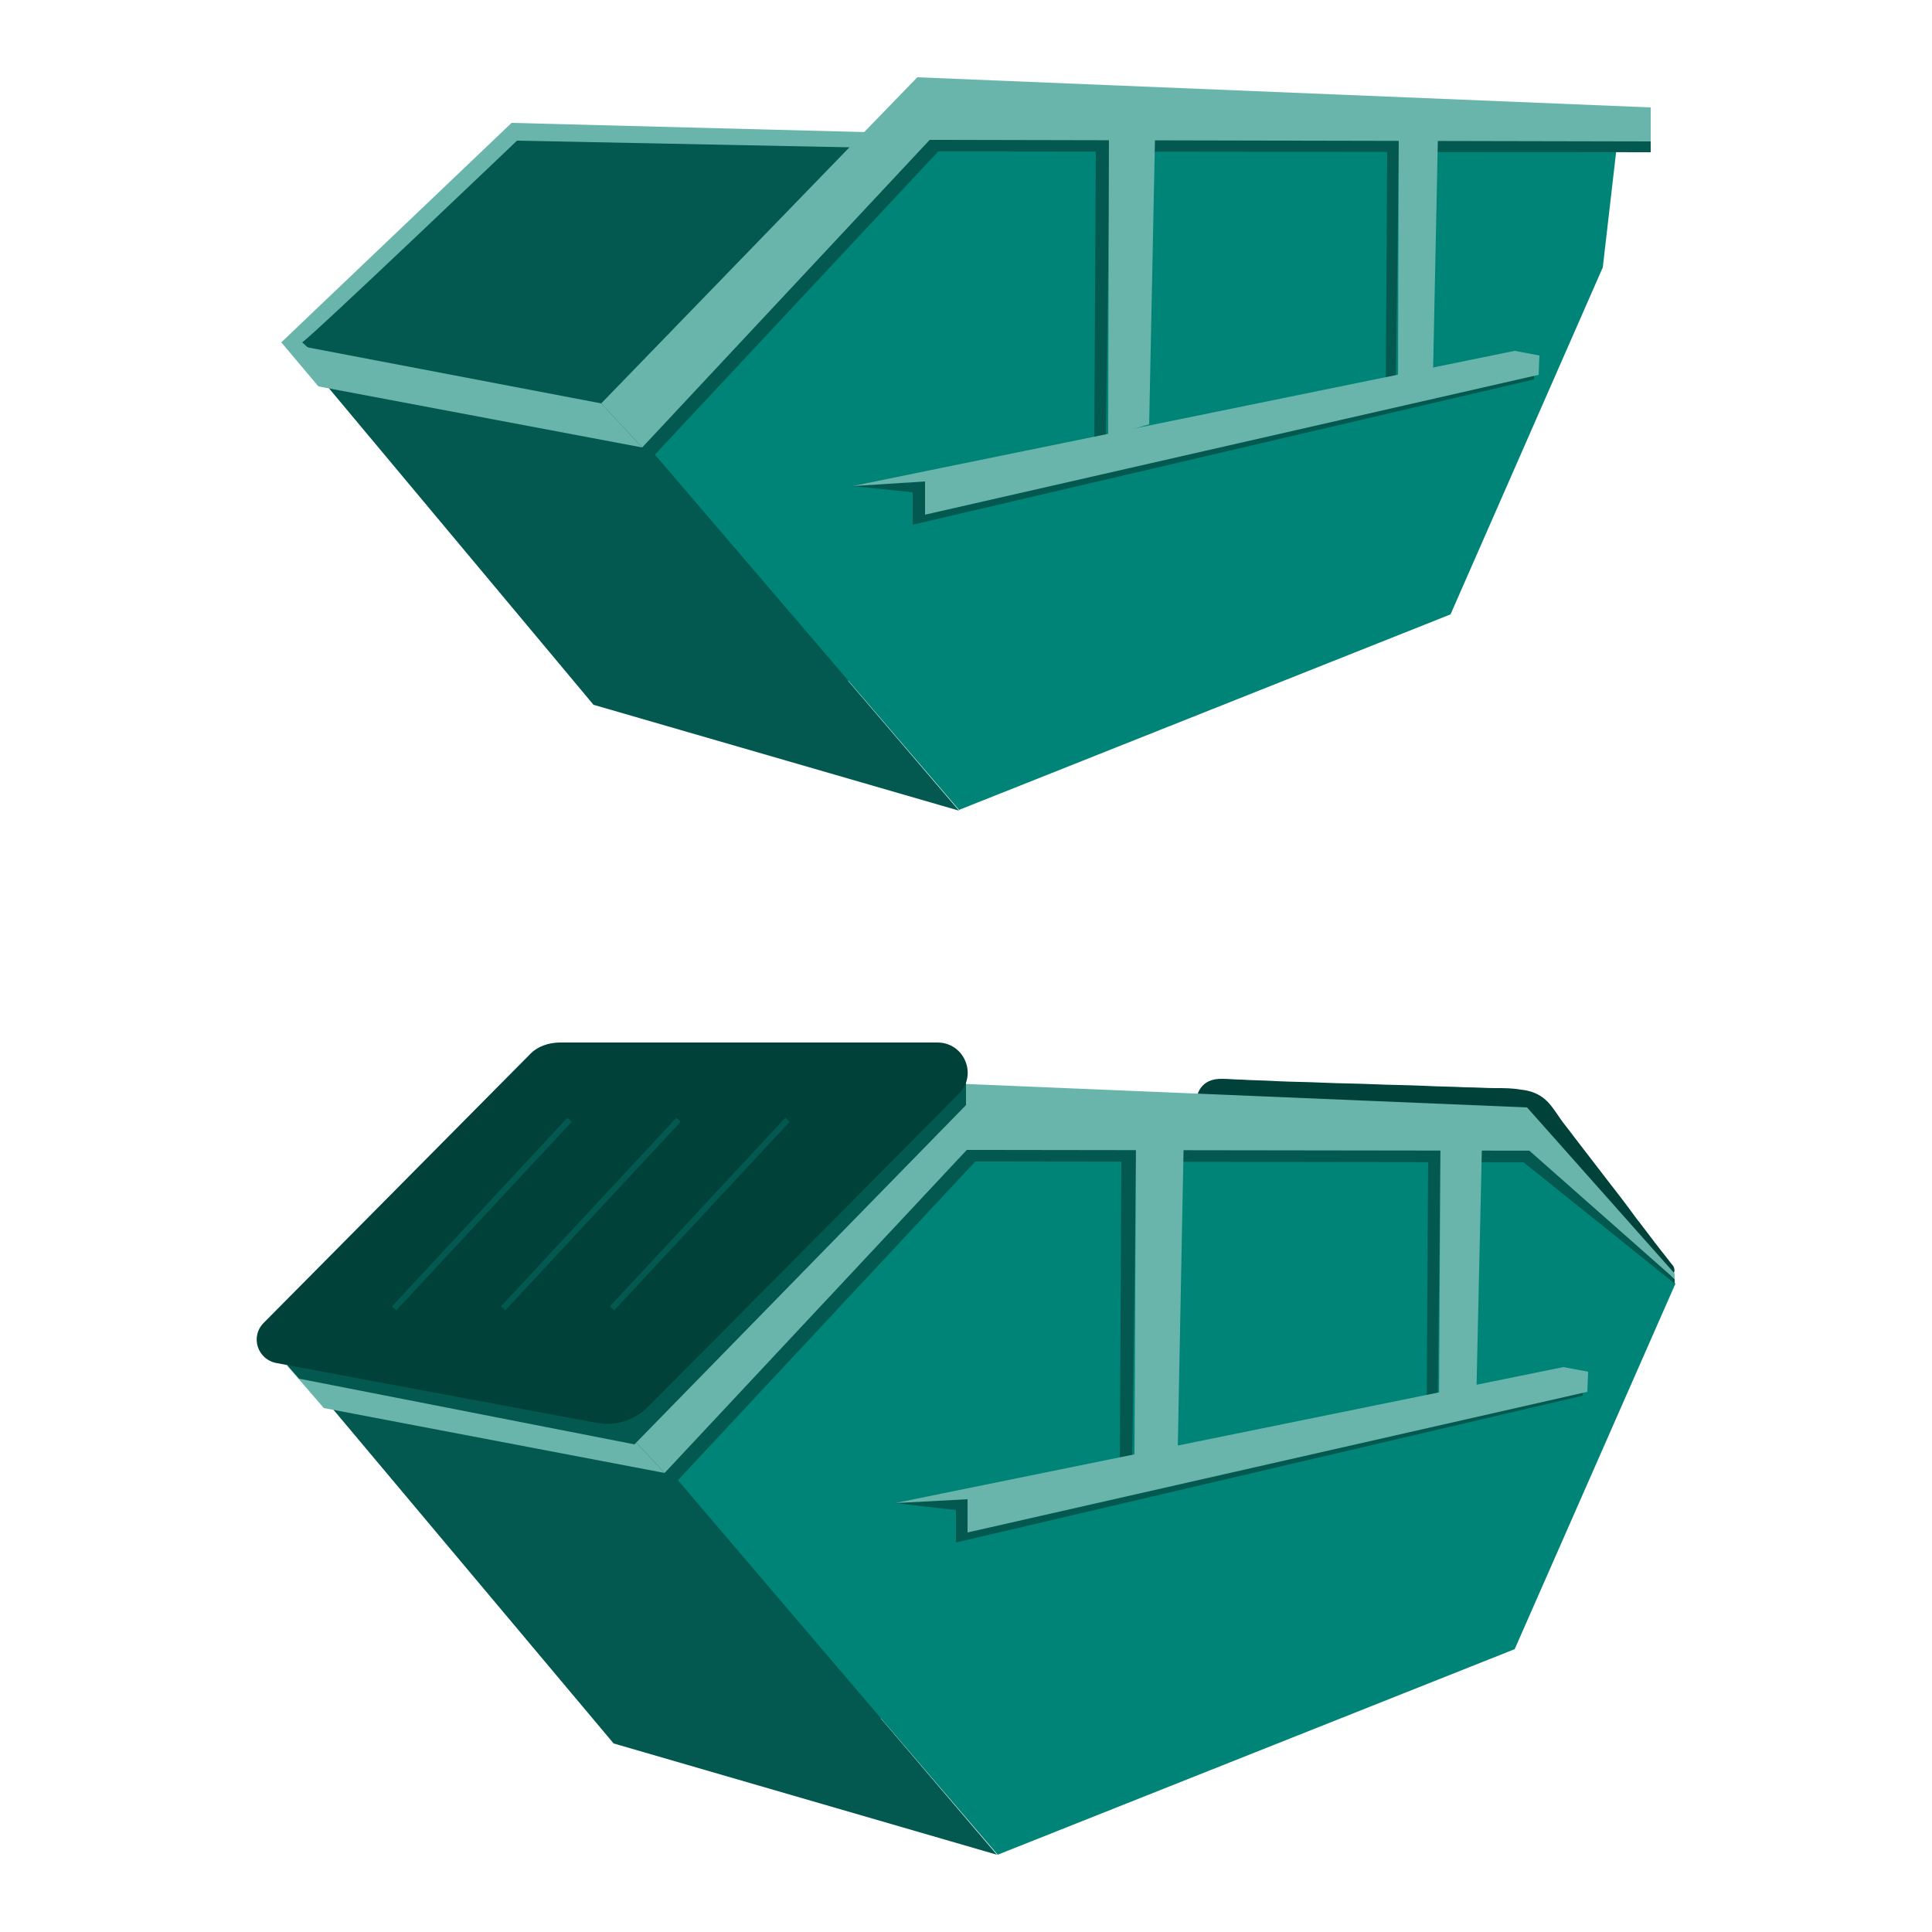
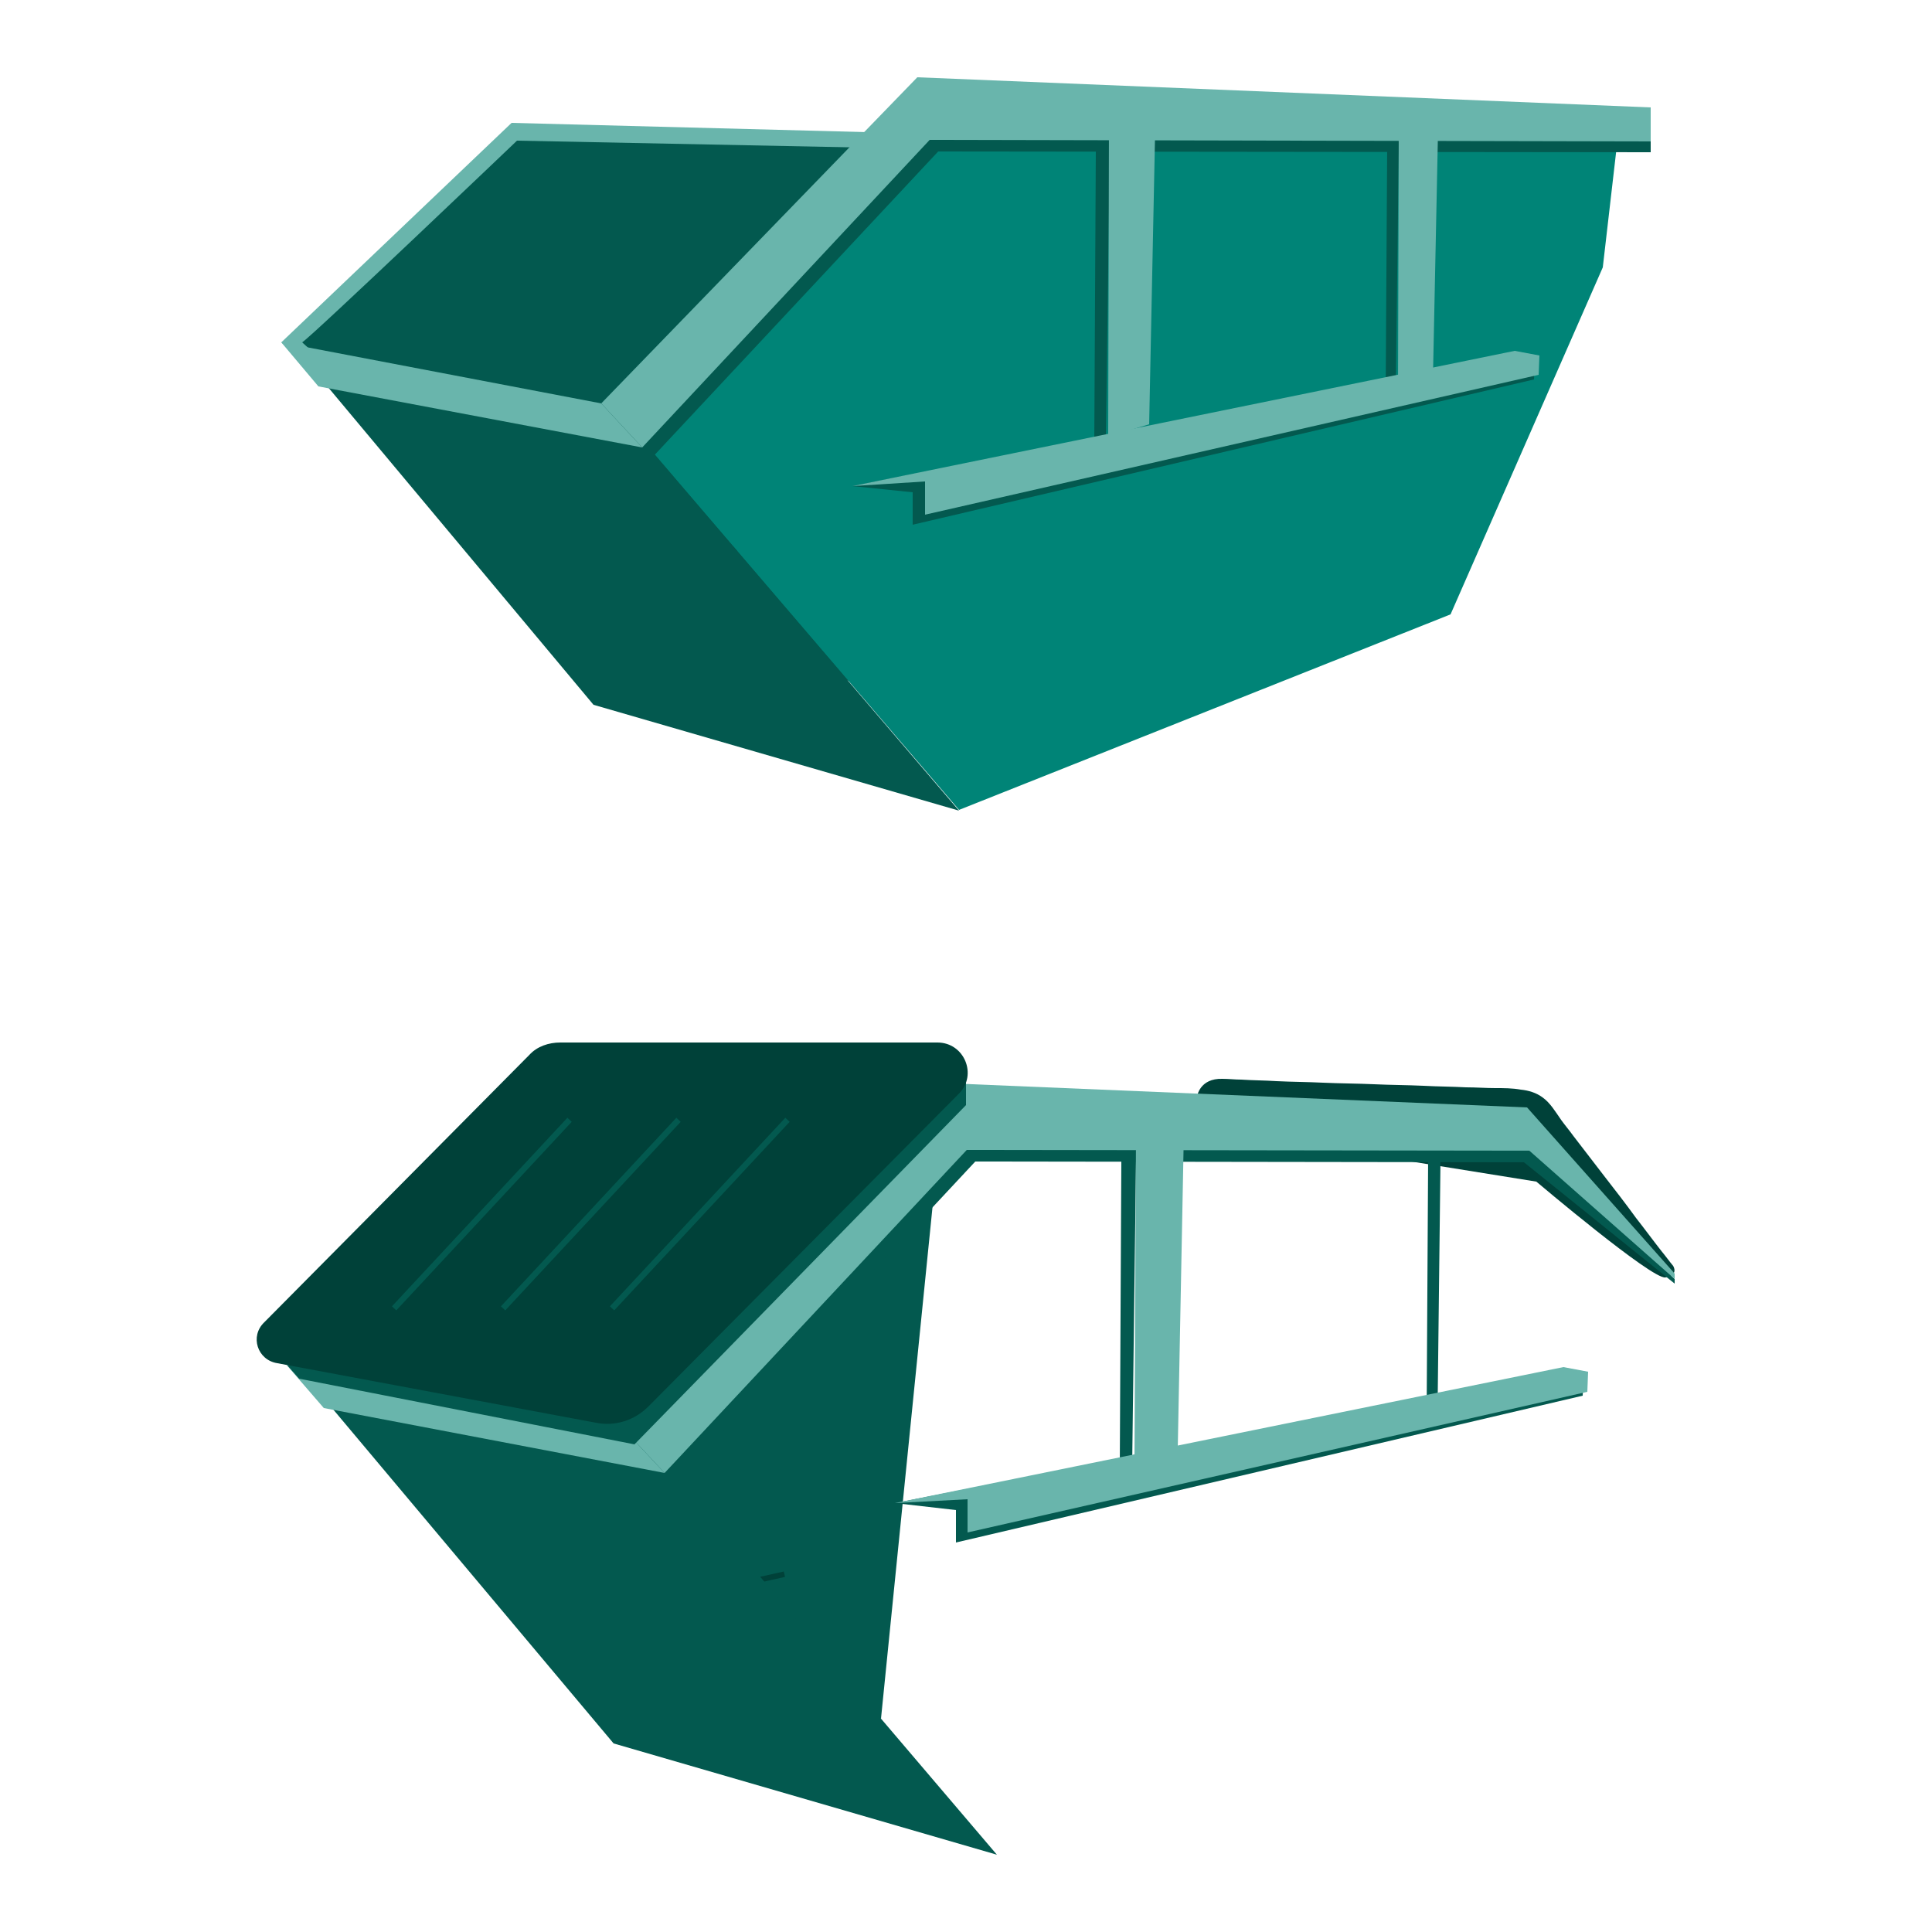
<svg xmlns="http://www.w3.org/2000/svg" id="Layer_1" x="0px" y="0px" viewBox="0 0 250 250" style="enable-background:new 0 0 250 250;" xml:space="preserve">
  <style type="text/css">	.st0{fill:none;}	.st1{fill:#69B5AC;}	.st2{fill:#03594F;}	.st3{fill:none;stroke:#004139;stroke-width:0.682;stroke-miterlimit:10;}	.st4{fill:#008477;}	.st5{fill:#004139;}	.st6{fill:none;stroke:#004139;stroke-width:0.717;stroke-miterlimit:10;}	.st7{fill:none;stroke:#03594F;stroke-width:0.768;stroke-miterlimit:10;}</style>
  <g>
    <rect class="st0" width="250" height="250" />
  </g>
  <g>
    <polygon class="st1" points="112.2,17.1 66.2,15.9 36.4,44.3 66.5,71.9  " />
    <path class="st2" d="M39.1,44.3c1.4-0.9,27.8-26.1,27.8-26.1l49.8,1l-6.9,68.9l-18-7.6l-24-10.1L39.1,44.3z" />
    <line class="st3" x1="77.5" y1="75" x2="97.8" y2="70.4" />
    <polygon class="st4" points="82.2,55.9 124.1,104.8 187.7,79.5 207.4,34.6 209.4,17.3 121,15  " />
    <polygon class="st2" points="79,53.7 84.3,59.3 121.4,19.6 213.6,19.7 213.6,15.3 119.8,11.4  " />
    <polygon class="st2" points="143.6,19.5 143.1,57 141.6,57 141.8,19.4  " />
    <polygon class="st1" points="143.5,15.8 149.5,15.7 148.7,54.9 143.4,56.5  " />
    <polygon class="st2" points="181,19.4 180.6,51.7 179.3,51.7 179.5,19.2  " />
    <polygon class="st1" points="181,16.1 186.1,16 185.4,49.9 180.9,51.3  " />
    <polygon class="st2" points="195.3,46.2 110.3,62.9 118.1,63.7 118.1,67.9 198.5,49.1 198.6,46.8  " />
    <polygon class="st1" points="196,45.4 110.3,62.9 119.7,62.3 119.7,66.6 199.1,48.5 199.2,46  " />
    <polygon class="st2" points="83.6,57.5 38.6,45.5 76.8,91.2 124.1,104.9  " />
    <polygon class="st1" points="77.8,52.2 83.1,57.9 120.3,18.1 213.6,18.3 213.6,13.9 118.7,10  " />
    <polygon class="st1" points="77.8,52.2 83.1,57.9 41.2,50 36.4,44.3  " />
  </g>
  <g>
    <path class="st5" d="M154.9,144.1v-2.2c0,0,0.3-2.4,3.3-2.3c0.8,0,1.6,0.1,2.4,0.1c1.5,0.1,3.1,0.1,4.6,0.2c2,0.1,4,0.1,6,0.2  c2.2,0.1,4.4,0.1,6.6,0.2c2.1,0.1,4.3,0.1,6.4,0.2c1.8,0.1,3.7,0.1,5.5,0.2c1.3,0,2.6,0.1,3.8,0.1c1.1,0,2.2,0,3.3,0.2  c1,0.1,2,0.4,2.8,1c1,0.7,1.7,1.9,2.4,2.9c0.5,0.7,1.1,1.4,1.6,2.1c1.3,1.7,2.7,3.5,4,5.2c1.4,1.8,2.8,3.6,4.1,5.4  c1.1,1.4,2.2,2.9,3.3,4.3c0.5,0.6,1,1.3,1.5,1.9c0,0,0,0,0,0c0,0,0.8,1.2-1,1.5c-1.7,0.3-16.7-12.4-16.7-12.4l-42.9-6.9  L154.9,144.1z" />
    <polygon class="st1" points="116.6,147.7 68.2,146.4 36.8,176.3 68.4,205.3  " />
    <path class="st2" d="M39.7,176.3c1.5-0.9,29.2-27.5,29.2-27.5l52.4,1.1l-7.3,72.5l-19-8l-25.3-10.6L39.7,176.3z" />
    <line class="st6" x1="80.1" y1="208.5" x2="101.5" y2="203.7" />
-     <polygon class="st4" points="85,188.5 129.1,240 196,213.4 216.8,166.1 192.3,146.5 125.8,145.4  " />
    <polygon class="st2" points="81.6,186.1 87.2,192.1 126.2,150.3 197.2,150.4 216.7,166.1 216.7,165.5 197.7,147.9 124.6,141.7  " />
    <g>
      <polygon class="st2" points="147,150.2 146.5,189.7 144.9,189.7 145.1,150.1   " />
      <polygon class="st1" points="147,146.3 153.2,146.2 152.4,187.5 146.8,189.1   " />
    </g>
    <g>
      <polygon class="st2" points="186.4,150.1 186,184.1 184.6,184.1 184.8,149.9   " />
-       <polygon class="st1" points="186.4,146.7 191.8,146.5 191,182.2 186.2,183.6   " />
    </g>
    <g>
      <polygon class="st2" points="201.6,177.7 115.8,194.5 123.7,195.4 123.7,199.6 204.8,180.6 204.9,178.3   " />
      <polygon class="st1" points="202.3,176.9 115.8,194.5 125.2,194 125.2,198.3 205.4,180.1 205.5,177.5   " />
    </g>
    <polygon class="st2" points="86.5,190.1 39.1,177.6 79.4,225.6 129,240  " />
    <polygon class="st1" points="80.4,184.6 86,190.6 125.1,148.8 197.9,148.9 216.7,165.5 216.7,164.8 197.6,143.3 123.4,140.2  " />
    <polygon class="st1" points="80.4,184.6 86,190.6 41.9,182.2 36.8,176.3  " />
    <path class="st1" d="M197.2,150.4" />
    <polygon class="st2" points="38.7,178.4 82.1,186.9 125,143 125,138.8 37.2,176.7  " />
    <path class="st5" d="M34.2,171.1l34.3-34.6c1-1.1,2.5-1.6,4-1.6h48.8c3.5,0,5.2,4.2,2.8,6.6L83.9,182c-1.8,1.8-4.3,2.6-6.8,2.1  l-41.2-7.7C33.3,176,32.3,172.9,34.2,171.1z" />
    <line class="st7" x1="73.7" y1="144.9" x2="51" y2="169.3" />
    <line class="st7" x1="87.8" y1="144.9" x2="65.1" y2="169.3" />
    <line class="st7" x1="101.9" y1="144.9" x2="79.2" y2="169.3" />
  </g>
</svg>